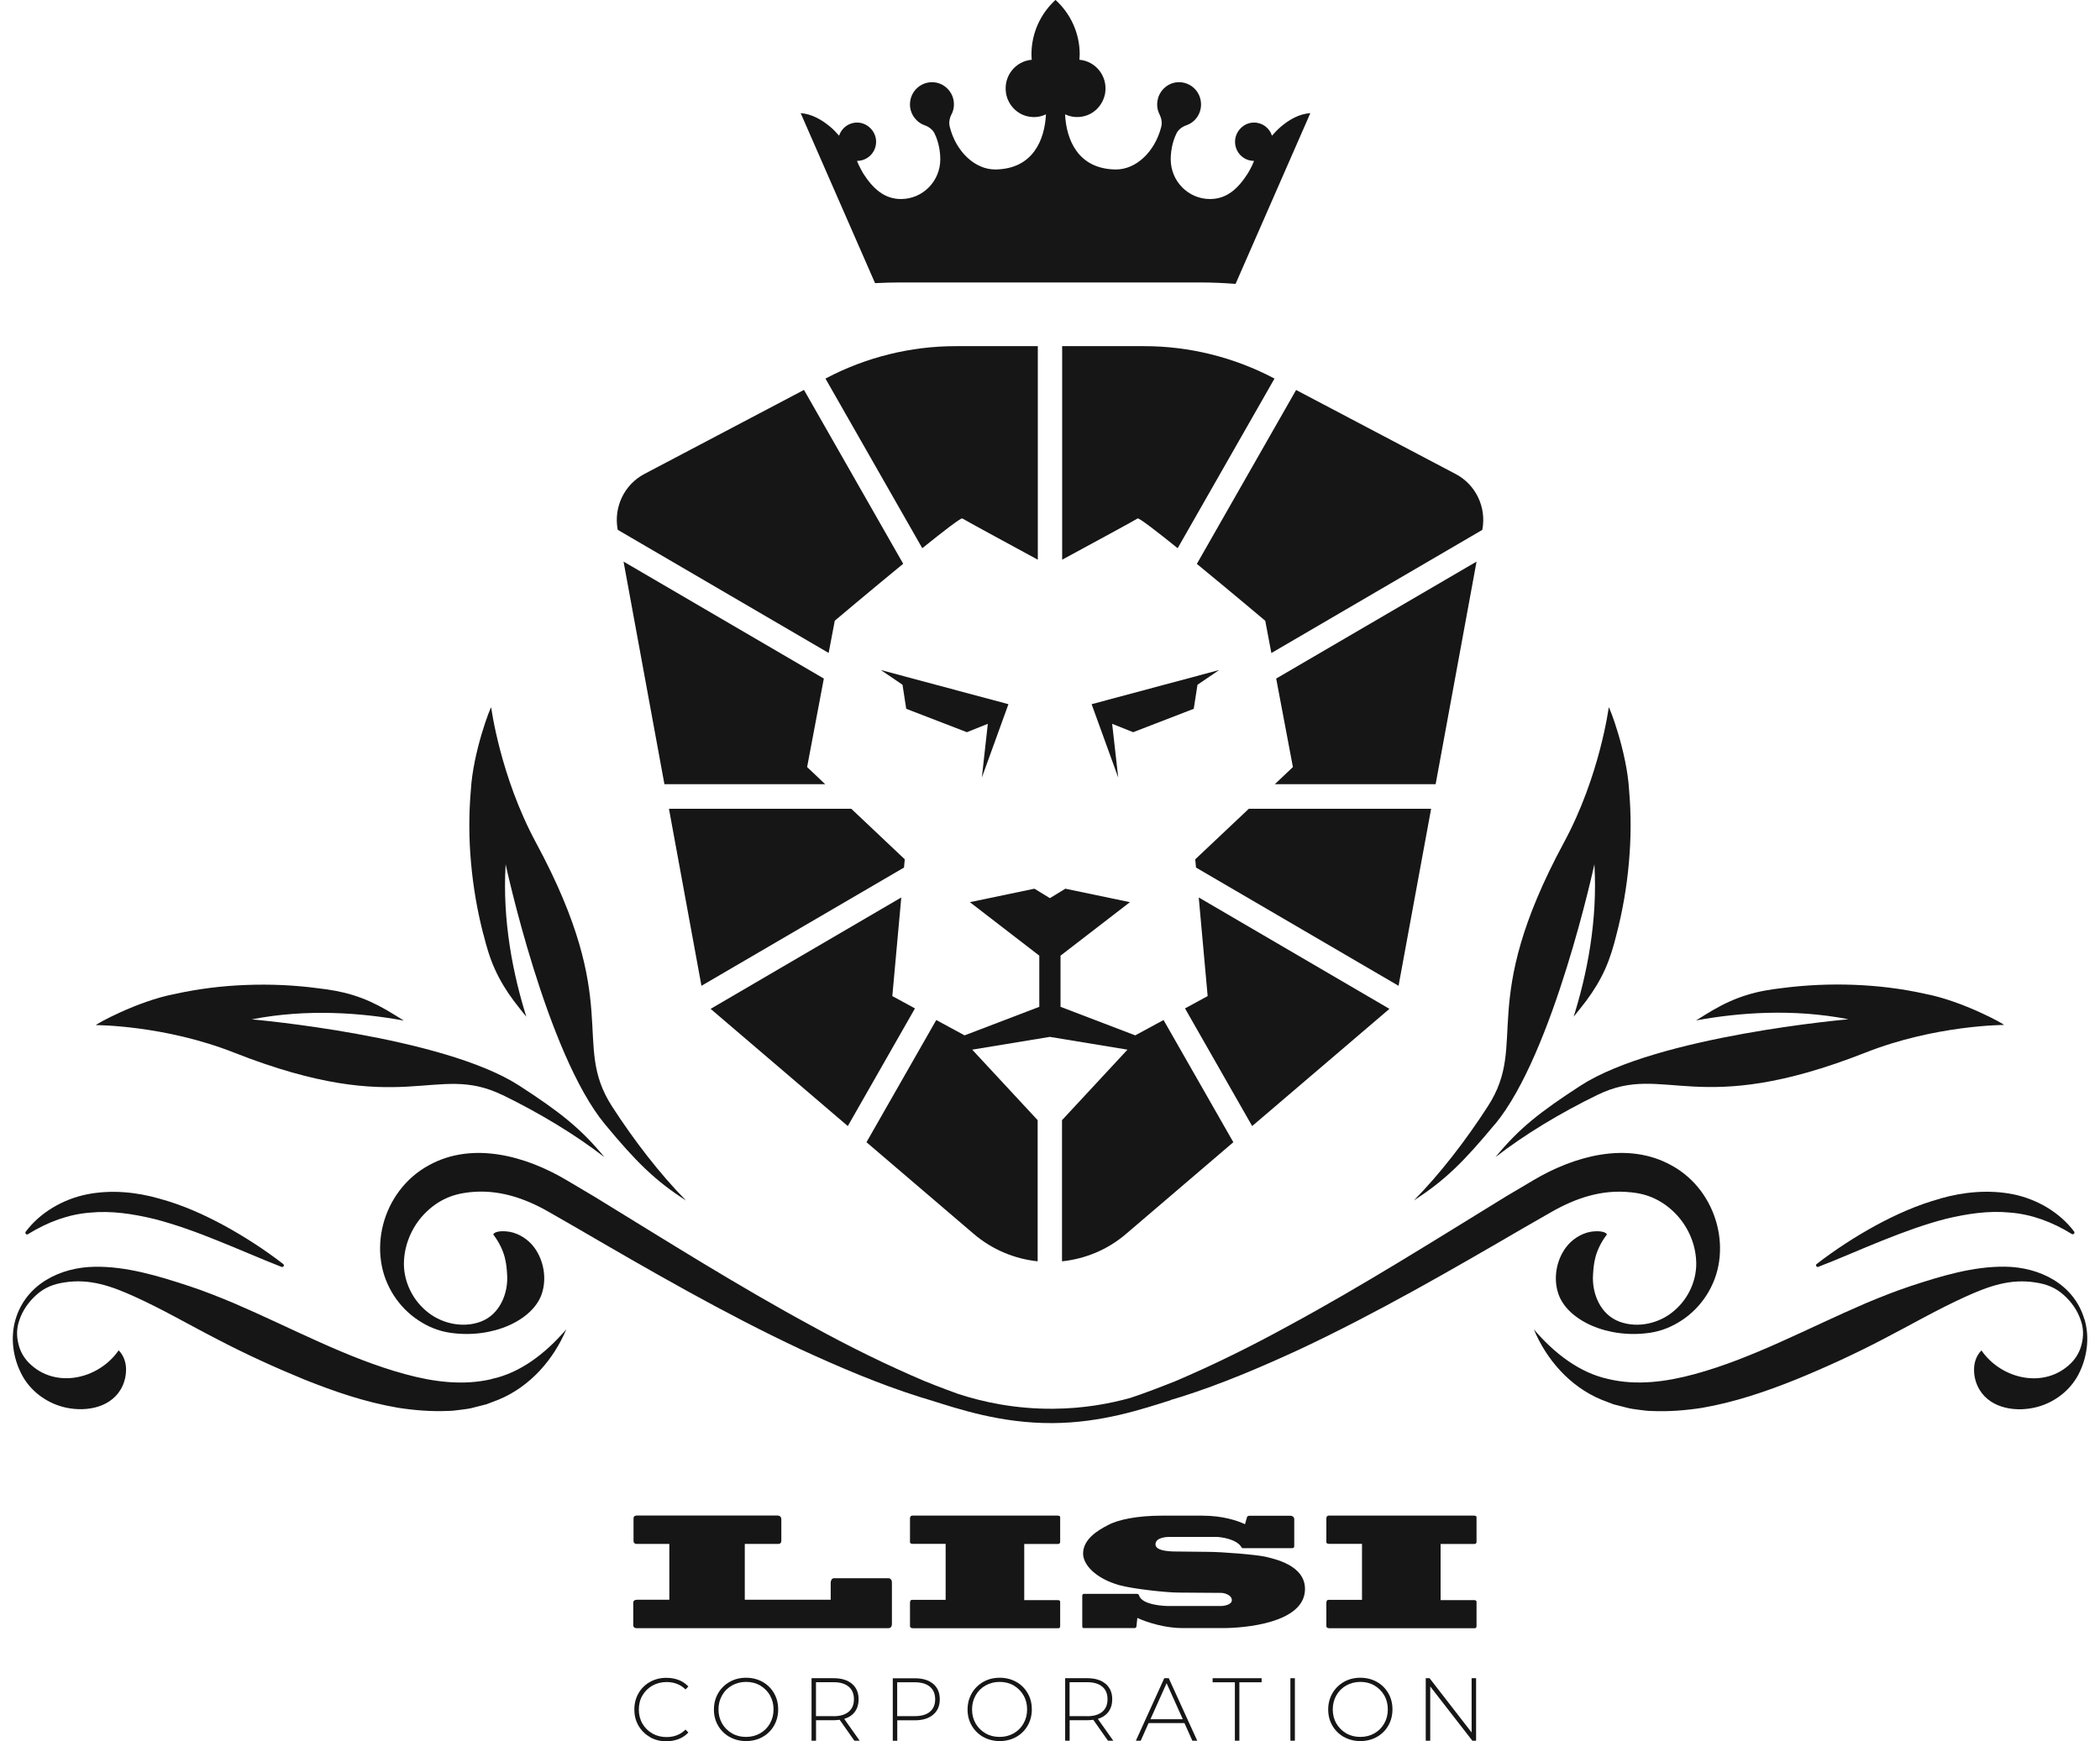
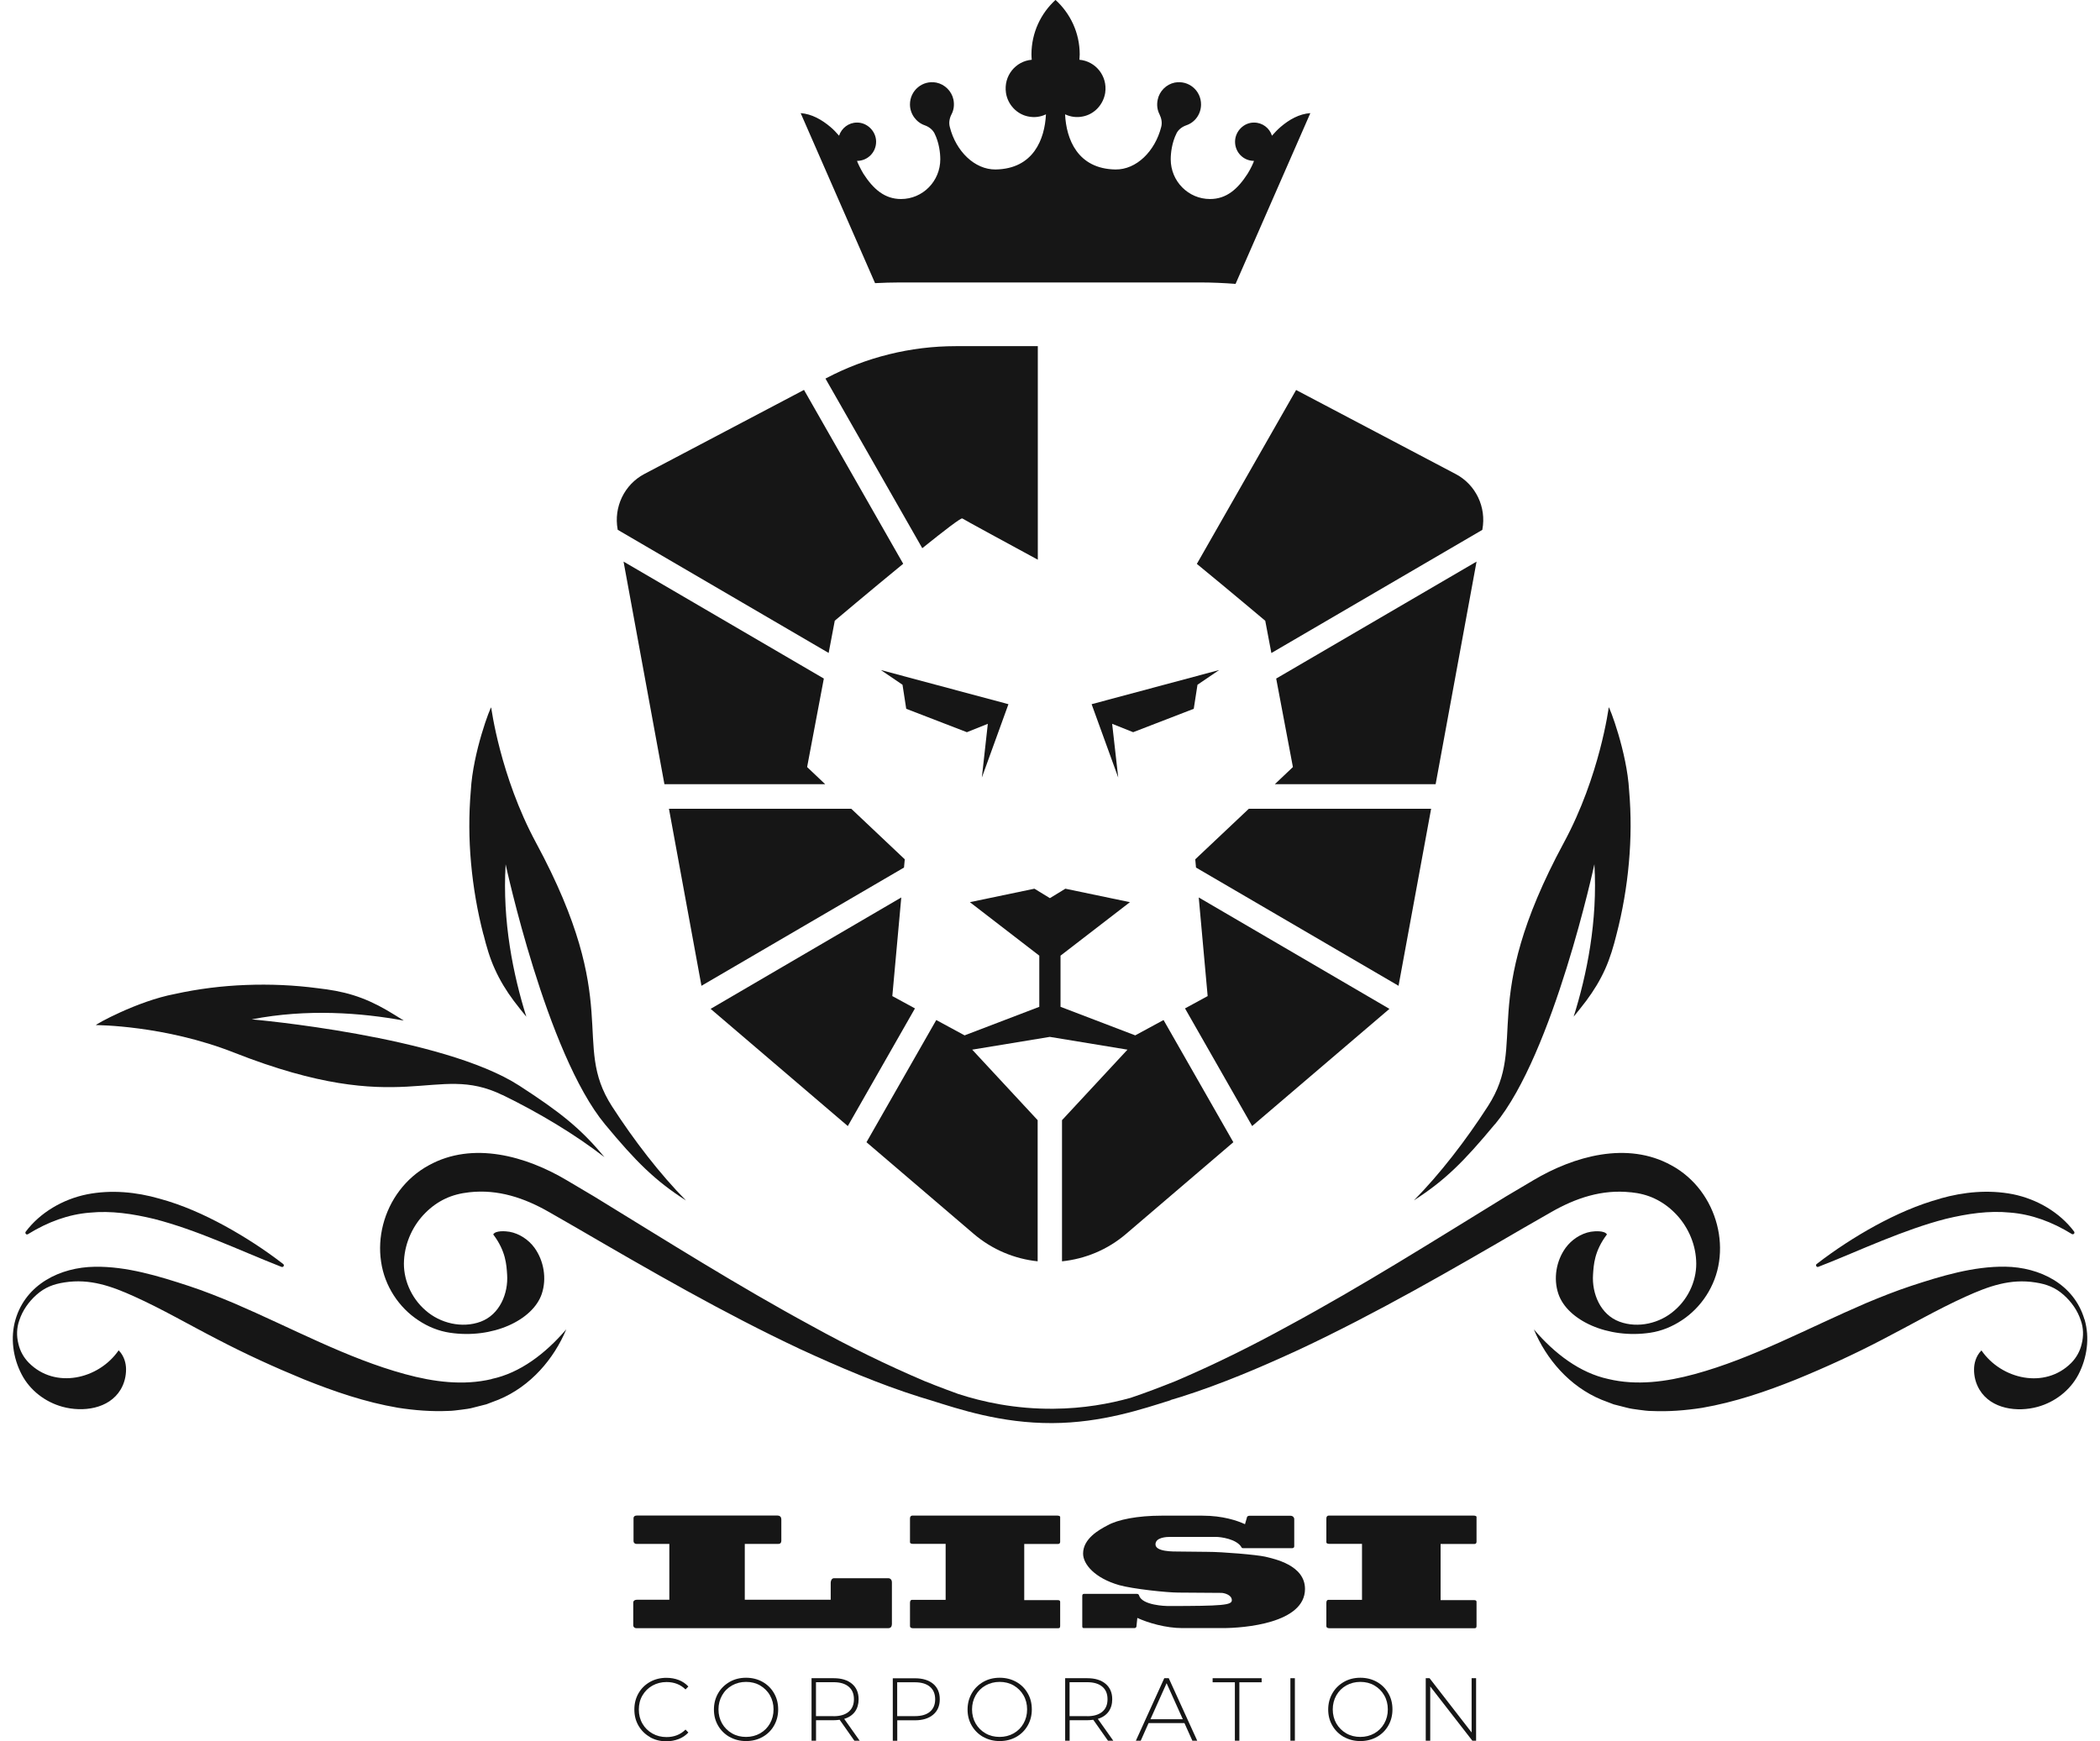
<svg xmlns="http://www.w3.org/2000/svg" width="82" height="68" viewBox="0 0 82 68" fill="none">
  <g clip-path="url(#clip0_1100_1080)">
    <path d="M19.194 53.861C18.091 54.121 16.936 53.973 15.816 53.666C13.552 53.052 11.408 51.872 9.132 50.895C8.56 50.656 7.98 50.423 7.379 50.225C6.203 49.839 4.945 49.452 3.697 49.473C2.355 49.493 1.016 50.148 0.607 51.527C0.397 52.241 0.505 53.029 0.849 53.684C1.176 54.307 1.771 54.758 2.439 54.941C3.224 55.157 4.251 55.033 4.709 54.271C4.855 54.029 4.925 53.746 4.922 53.463C4.919 53.265 4.861 52.967 4.633 52.737C3.854 53.867 2.156 54.262 1.127 53.224C0.925 53.02 0.782 52.763 0.718 52.48C0.642 52.179 0.648 51.86 0.753 51.568C0.879 51.181 1.121 50.839 1.421 50.571C1.751 50.278 2.083 50.151 2.518 50.084C3.513 49.927 4.359 50.234 5.249 50.636C6.34 51.128 7.393 51.745 8.487 52.306C9.575 52.875 10.71 53.395 11.874 53.873C13.044 54.342 14.255 54.761 15.542 54.98C16.186 55.08 16.846 55.133 17.511 55.103C17.674 55.103 17.843 55.074 18.01 55.056C18.176 55.033 18.34 55.018 18.506 54.968L18.993 54.844L19.466 54.664C20.726 54.144 21.633 53.064 22.112 51.916C21.298 52.867 20.309 53.619 19.2 53.855L19.194 53.861Z" fill="#161616" />
    <path d="M1.095 48.198C1.865 47.723 2.673 47.425 3.508 47.36C4.339 47.277 5.18 47.404 6.017 47.605C6.851 47.82 7.68 48.121 8.503 48.455C9.328 48.785 10.148 49.148 10.994 49.479C11.02 49.487 11.052 49.479 11.07 49.458C11.093 49.428 11.087 49.387 11.058 49.366C10.338 48.809 9.573 48.313 8.771 47.873C7.969 47.436 7.123 47.056 6.218 46.811C5.323 46.554 4.345 46.457 3.394 46.645C2.449 46.837 1.565 47.357 1.005 48.103C0.99 48.124 0.987 48.154 1.002 48.18C1.019 48.212 1.06 48.221 1.092 48.201L1.095 48.198Z" fill="#161616" />
    <path d="M18.88 36.5C18.994 36.96 19.125 37.417 19.324 37.851C19.519 38.285 19.77 38.698 20.062 39.088C20.222 39.3 20.386 39.504 20.552 39.708C20.041 38.081 19.61 35.983 19.744 33.755C19.744 33.755 21.334 41.148 23.624 43.91C24.832 45.368 25.573 46.106 26.787 46.885C25.771 45.855 24.762 44.547 23.895 43.205C22.288 40.705 24.356 39.259 20.928 32.908C19.528 30.311 19.181 27.631 19.181 27.631C19.163 27.573 18.466 29.37 18.384 30.878C18.303 31.816 18.308 32.764 18.393 33.705C18.478 34.646 18.638 35.582 18.877 36.503L18.88 36.5Z" fill="#161616" />
    <path d="M19.623 42.765C21.053 43.461 22.462 44.308 23.603 45.194C22.684 44.075 21.864 43.429 20.28 42.402C17.278 40.457 9.827 39.811 9.827 39.811C11.994 39.389 14.107 39.554 15.767 39.858C15.545 39.719 15.323 39.581 15.096 39.448C14.678 39.206 14.241 39.005 13.791 38.866C13.339 38.725 12.876 38.648 12.409 38.595C11.478 38.471 10.539 38.432 9.605 38.468C8.671 38.503 7.744 38.618 6.831 38.819C5.36 39.096 3.688 40.026 3.75 40.035C3.75 40.035 6.419 40.035 9.147 41.112C15.813 43.736 16.969 41.475 19.623 42.768V42.765Z" fill="#161616" />
    <path d="M63.677 46.563C64.025 46.598 64.331 46.678 64.611 46.811C64.894 46.944 65.162 47.133 65.396 47.369C65.865 47.835 66.192 48.505 66.23 49.216C66.277 49.924 65.968 50.68 65.387 51.178C64.821 51.68 63.966 51.887 63.237 51.618C62.493 51.344 62.154 50.52 62.204 49.777C62.23 49.399 62.251 48.865 62.747 48.21C62.656 48.053 62.271 48.08 62.114 48.106C61.729 48.174 61.364 48.416 61.133 48.735C60.766 49.243 60.649 49.933 60.85 50.529C61.198 51.565 62.782 52.3 64.442 52.049C64.879 51.984 65.299 51.81 65.673 51.562C66.42 51.072 66.989 50.237 67.126 49.272C67.266 48.316 67.006 47.298 66.405 46.498C66.105 46.1 65.717 45.757 65.264 45.512C63.543 44.559 61.463 45.152 59.879 46.091L58.799 46.731C55.972 48.467 53.195 50.222 50.307 51.783C48.868 52.574 47.398 53.3 45.896 53.941C45.318 54.171 44.737 54.395 44.145 54.593C43.317 54.823 42.307 55.009 41.143 55.018C39.635 55.033 38.363 54.749 37.415 54.44C37.097 54.324 36.779 54.206 36.464 54.083C36.434 54.071 36.402 54.056 36.373 54.044C36.285 54.009 36.195 53.976 36.108 53.941C34.602 53.3 33.132 52.577 31.696 51.783C28.808 50.219 26.031 48.464 23.204 46.731L22.124 46.091C20.543 45.152 18.46 44.559 16.741 45.512C16.289 45.757 15.901 46.1 15.601 46.498C14.997 47.295 14.737 48.316 14.88 49.272C15.017 50.234 15.586 51.072 16.333 51.562C16.706 51.813 17.127 51.984 17.564 52.049C19.224 52.3 20.808 51.565 21.156 50.529C21.354 49.933 21.237 49.243 20.873 48.735C20.642 48.416 20.277 48.174 19.892 48.106C19.735 48.08 19.35 48.05 19.259 48.21C19.755 48.865 19.776 49.399 19.802 49.777C19.852 50.517 19.513 51.341 18.769 51.618C18.043 51.887 17.185 51.68 16.619 51.178C16.038 50.68 15.729 49.921 15.776 49.216C15.817 48.505 16.14 47.835 16.61 47.369C16.844 47.133 17.109 46.944 17.395 46.811C17.678 46.678 17.984 46.601 18.329 46.563C19.449 46.439 20.476 46.784 21.439 47.336L22.503 47.947C25.354 49.606 28.239 51.276 31.253 52.693C32.764 53.389 34.302 54.047 35.895 54.552C36.04 54.596 36.183 54.64 36.329 54.684C37.444 55.033 39.08 55.587 41.085 55.579C43.025 55.57 44.618 55.027 45.712 54.684V54.676C45.846 54.634 45.98 54.596 46.114 54.555C47.707 54.05 49.245 53.392 50.756 52.695C53.77 51.279 56.658 49.608 59.505 47.95C59.505 47.95 60.57 47.342 60.57 47.339C61.533 46.787 62.56 46.442 63.683 46.566L63.677 46.563Z" fill="#161616" />
    <path d="M81.391 51.524C80.983 50.146 79.644 49.49 78.302 49.47C77.053 49.452 75.796 49.836 74.62 50.222C74.022 50.42 73.438 50.653 72.867 50.892C70.591 51.869 68.444 53.047 66.183 53.663C65.062 53.97 63.904 54.121 62.804 53.858C61.693 53.619 60.706 52.87 59.893 51.919C60.371 53.067 61.278 54.147 62.539 54.667L63.011 54.847L63.498 54.971C63.662 55.018 63.828 55.036 63.995 55.059C64.161 55.077 64.33 55.109 64.493 55.106C65.159 55.136 65.818 55.083 66.463 54.983C67.749 54.761 68.96 54.345 70.13 53.876C71.297 53.398 72.429 52.878 73.517 52.309C74.608 51.745 75.664 51.131 76.755 50.639C77.645 50.237 78.491 49.927 79.486 50.087C79.918 50.154 80.253 50.281 80.583 50.574C80.884 50.842 81.126 51.184 81.251 51.571C81.356 51.86 81.362 52.182 81.286 52.483C81.222 52.766 81.079 53.023 80.878 53.227C79.848 54.265 78.147 53.87 77.371 52.74C77.143 52.97 77.085 53.265 77.082 53.466C77.076 53.749 77.149 54.032 77.295 54.274C77.753 55.036 78.78 55.16 79.565 54.944C80.233 54.761 80.828 54.307 81.155 53.687C81.496 53.035 81.607 52.244 81.397 51.53L81.391 51.524Z" fill="#161616" />
    <path d="M75.778 46.808C74.874 47.053 74.028 47.434 73.225 47.87C72.423 48.31 71.662 48.806 70.938 49.364C70.909 49.384 70.903 49.429 70.927 49.455C70.944 49.479 70.976 49.488 71.002 49.476C71.848 49.148 72.668 48.782 73.494 48.452C74.32 48.121 75.145 47.817 75.98 47.602C76.817 47.401 77.66 47.274 78.489 47.357C79.32 47.422 80.128 47.717 80.901 48.195C80.933 48.213 80.971 48.204 80.992 48.174C81.006 48.151 81.003 48.121 80.989 48.098C80.429 47.351 79.545 46.832 78.599 46.64C77.648 46.454 76.671 46.551 75.775 46.805L75.778 46.808Z" fill="#161616" />
    <path d="M58.376 43.907C60.667 41.145 62.257 33.752 62.257 33.752C62.391 35.98 61.959 38.078 61.448 39.705C61.615 39.501 61.778 39.297 61.939 39.085C62.23 38.695 62.481 38.285 62.677 37.848C62.872 37.414 63.006 36.957 63.12 36.497C63.359 35.579 63.52 34.64 63.604 33.699C63.689 32.758 63.695 31.81 63.613 30.872C63.529 29.364 62.831 27.564 62.817 27.626C62.817 27.626 62.472 30.305 61.069 32.902C57.641 39.253 59.713 40.702 58.102 43.199C57.236 44.544 56.226 45.849 55.211 46.879C56.425 46.1 57.163 45.362 58.373 43.904L58.376 43.907Z" fill="#161616" />
-     <path d="M72.171 39.808C72.171 39.808 64.72 40.454 61.718 42.399C60.133 43.426 59.313 44.072 58.395 45.191C59.535 44.305 60.944 43.458 62.374 42.762C65.029 41.469 66.184 43.733 72.85 41.106C75.575 40.032 78.248 40.029 78.248 40.029C78.309 40.02 76.634 39.091 75.167 38.813C74.257 38.61 73.326 38.498 72.392 38.462C71.459 38.427 70.519 38.468 69.589 38.589C69.122 38.642 68.655 38.719 68.206 38.861C67.754 38.999 67.319 39.2 66.899 39.442C66.671 39.575 66.45 39.714 66.228 39.852C67.888 39.548 70 39.383 72.168 39.805L72.171 39.808Z" fill="#161616" />
    <path d="M35.241 26.743L35.386 27.682L37.755 28.596L38.572 28.269L38.339 30.367L39.377 27.502L34.395 26.168L35.241 26.743Z" fill="#161616" />
    <path d="M46.613 27.682L46.759 26.743L47.605 26.168L42.625 27.502L43.664 30.367L43.427 28.269L44.247 28.596L46.613 27.682Z" fill="#161616" />
    <path d="M55.882 31.586H48.764L46.672 33.56L46.701 33.882L54.61 38.5L55.882 31.586Z" fill="#161616" />
    <path d="M54.254 39.401L46.808 35.05L47.156 38.902L46.272 39.383L48.894 43.978L54.254 39.401Z" fill="#161616" />
    <path d="M35.299 33.882L35.329 33.56L33.24 31.586H26.121L27.39 38.5L35.299 33.882Z" fill="#161616" />
    <path d="M35.727 39.383L34.843 38.902L35.193 35.05L27.748 39.401L33.105 43.978L35.727 39.383Z" fill="#161616" />
    <path d="M41.475 49.26C42.37 49.166 43.246 48.812 43.975 48.186L48.159 44.609L45.434 39.837L44.328 40.436L41.411 39.321V37.323L44.121 35.234L41.6 34.708L40.996 35.077L40.392 34.708L37.872 35.234L40.582 37.323V39.321L37.665 40.436L36.559 39.837L33.834 44.609L38.018 48.186C38.747 48.809 39.622 49.166 40.518 49.26V43.748L37.962 40.994L40.993 40.495L44.025 40.994L41.469 43.748V49.26H41.475Z" fill="#161616" />
    <path d="M56.058 30.627L57.656 21.933L49.832 26.501L50.485 29.957L49.779 30.627H56.058Z" fill="#161616" />
-     <path d="M49.743 14.773C48.179 13.95 46.44 13.519 44.678 13.519H41.475V21.859C42.694 21.198 44.337 20.307 44.421 20.248C44.471 20.215 45.148 20.735 45.985 21.41L49.766 14.785L49.743 14.773Z" fill="#161616" />
    <path d="M46.732 22.021C48.036 23.09 49.405 24.244 49.405 24.244L49.644 25.504L57.883 20.693V20.678C58.046 19.805 57.623 18.925 56.844 18.515L50.61 15.231L46.735 22.021H46.732Z" fill="#161616" />
    <path d="M40.524 13.519H37.32C35.558 13.519 33.819 13.95 32.256 14.773L32.232 14.785L36.013 21.41C36.851 20.735 37.528 20.212 37.577 20.248C37.665 20.307 39.304 21.198 40.524 21.859V13.519Z" fill="#161616" />
    <path d="M24.118 20.69L32.357 25.501L32.596 24.241C32.596 24.241 33.964 23.087 35.268 22.018L31.394 15.228L25.159 18.512C24.38 18.923 23.957 19.802 24.118 20.676V20.69Z" fill="#161616" />
    <path d="M24.348 21.933L25.944 30.627H32.222L31.516 29.957L32.169 26.501L24.348 21.933Z" fill="#161616" />
    <path d="M40.244 11.031H35.126C34.806 11.031 34.484 11.043 34.169 11.058L31.264 4.418C31.698 4.45 32.089 4.675 32.422 4.955C32.547 5.058 32.658 5.179 32.763 5.3C32.862 5.002 33.137 4.787 33.461 4.787C33.857 4.781 34.205 5.12 34.21 5.525C34.216 5.944 33.881 6.283 33.466 6.283C33.466 6.315 33.606 6.608 33.714 6.785C34.102 7.387 34.546 7.773 35.182 7.773C36.031 7.773 36.716 7.077 36.716 6.221C36.716 5.97 36.67 5.569 36.489 5.206C36.41 5.055 36.267 4.949 36.107 4.893C35.777 4.778 35.532 4.453 35.532 4.078C35.532 3.541 36.013 3.122 36.562 3.226C36.891 3.293 37.16 3.559 37.23 3.89C37.271 4.105 37.242 4.303 37.151 4.471C37.072 4.627 37.043 4.802 37.09 4.967C37.326 5.902 38.056 6.628 38.878 6.619C40.357 6.593 40.795 5.433 40.842 4.465C40.635 4.565 40.398 4.601 40.144 4.548C39.701 4.459 39.348 4.081 39.281 3.627C39.182 2.963 39.657 2.387 40.287 2.334C40.282 2.266 40.276 2.193 40.276 2.125C40.276 1.278 40.643 0.519 41.215 -0.003C41.79 0.519 42.16 1.278 42.16 2.125C42.16 2.193 42.149 2.266 42.149 2.334C42.773 2.387 43.254 2.963 43.155 3.627C43.082 4.081 42.738 4.459 42.286 4.548C42.038 4.601 41.796 4.562 41.589 4.465C41.635 5.433 42.076 6.593 43.552 6.619C44.378 6.631 45.101 5.902 45.34 4.967C45.387 4.799 45.355 4.627 45.279 4.471C45.192 4.303 45.16 4.105 45.206 3.89C45.273 3.559 45.542 3.293 45.868 3.226C46.417 3.122 46.898 3.538 46.898 4.078C46.898 4.456 46.662 4.778 46.324 4.893C46.163 4.949 46.017 5.055 45.941 5.206C45.761 5.566 45.714 5.97 45.714 6.221C45.714 7.08 46.402 7.773 47.248 7.773C47.89 7.773 48.328 7.387 48.716 6.785C48.83 6.608 48.964 6.315 48.964 6.283C48.55 6.283 48.22 5.944 48.226 5.525C48.231 5.123 48.573 4.781 48.97 4.787C49.296 4.787 49.574 5.002 49.667 5.3C49.775 5.179 49.883 5.061 50.008 4.955C50.338 4.672 50.732 4.447 51.166 4.418L48.246 11.087C47.785 11.052 47.327 11.031 46.866 11.031H40.235" fill="#161616" />
    <path d="M25.382 67.841C25.193 67.734 25.044 67.587 24.933 67.398C24.822 67.209 24.77 66.999 24.77 66.763C24.77 66.527 24.825 66.318 24.933 66.129C25.041 65.94 25.193 65.793 25.382 65.686C25.572 65.58 25.785 65.527 26.021 65.527C26.196 65.527 26.357 65.556 26.503 65.612C26.648 65.668 26.774 65.754 26.879 65.866L26.768 65.981C26.575 65.79 26.327 65.692 26.027 65.692C25.826 65.692 25.642 65.739 25.476 65.831C25.309 65.925 25.181 66.052 25.085 66.217C24.988 66.383 24.945 66.566 24.945 66.766C24.945 66.967 24.991 67.153 25.085 67.315C25.178 67.478 25.309 67.607 25.476 67.702C25.642 67.796 25.826 67.841 26.027 67.841C26.325 67.841 26.573 67.743 26.768 67.548L26.879 67.663C26.774 67.776 26.648 67.861 26.503 67.917C26.357 67.973 26.193 68.006 26.021 68.006C25.785 68.006 25.572 67.953 25.382 67.846V67.841Z" fill="#161616" />
    <path d="M28.49 67.838C28.3 67.729 28.148 67.581 28.04 67.395C27.93 67.206 27.877 66.997 27.877 66.764C27.877 66.531 27.932 66.321 28.04 66.132C28.148 65.943 28.3 65.796 28.49 65.686C28.679 65.577 28.895 65.524 29.131 65.524C29.368 65.524 29.581 65.577 29.773 65.683C29.963 65.79 30.115 65.937 30.223 66.126C30.333 66.315 30.386 66.525 30.386 66.761C30.386 66.997 30.331 67.206 30.223 67.395C30.115 67.584 29.963 67.732 29.773 67.838C29.584 67.944 29.368 67.997 29.131 67.997C28.895 67.997 28.682 67.944 28.49 67.835V67.838ZM29.68 67.696C29.843 67.602 29.972 67.475 30.065 67.31C30.158 67.144 30.205 66.964 30.205 66.761C30.205 66.557 30.158 66.374 30.065 66.212C29.972 66.046 29.84 65.92 29.68 65.825C29.517 65.731 29.333 65.686 29.131 65.686C28.93 65.686 28.746 65.734 28.583 65.825C28.42 65.917 28.288 66.046 28.195 66.212C28.102 66.377 28.055 66.56 28.055 66.761C28.055 66.961 28.102 67.147 28.195 67.31C28.288 67.472 28.42 67.602 28.583 67.696C28.746 67.791 28.93 67.835 29.131 67.835C29.333 67.835 29.517 67.788 29.68 67.696Z" fill="#161616" />
    <path d="M33.361 67.983L32.786 67.165C32.702 67.177 32.623 67.183 32.553 67.183H31.864V67.983H31.689V65.542H32.556C32.859 65.542 33.096 65.616 33.268 65.76C33.44 65.905 33.527 66.106 33.527 66.365C33.527 66.557 33.478 66.719 33.382 66.852C33.285 66.982 33.145 67.077 32.964 67.13L33.568 67.983H33.37H33.361ZM32.55 67.026C32.807 67.026 33.002 66.967 33.139 66.852C33.276 66.737 33.344 66.575 33.344 66.362C33.344 66.15 33.276 65.988 33.139 65.873C33.002 65.757 32.807 65.698 32.55 65.698H31.862V67.023H32.55V67.026Z" fill="#161616" />
    <path d="M36.437 65.76C36.609 65.905 36.696 66.106 36.696 66.365C36.696 66.625 36.609 66.823 36.437 66.967C36.265 67.112 36.028 67.186 35.725 67.186H35.036V67.986H34.861V65.545H35.728C36.031 65.545 36.267 65.619 36.44 65.763L36.437 65.76ZM36.311 66.852C36.448 66.737 36.516 66.575 36.516 66.365C36.516 66.156 36.448 65.99 36.311 65.875C36.174 65.76 35.979 65.701 35.722 65.701H35.033V67.023H35.722C35.979 67.023 36.174 66.967 36.311 66.852Z" fill="#161616" />
    <path d="M38.394 67.838C38.204 67.729 38.053 67.581 37.945 67.395C37.834 67.206 37.781 66.997 37.781 66.764C37.781 66.531 37.837 66.321 37.945 66.132C38.053 65.943 38.204 65.796 38.394 65.686C38.584 65.577 38.799 65.524 39.036 65.524C39.272 65.524 39.485 65.577 39.678 65.683C39.87 65.79 40.019 65.937 40.127 66.126C40.238 66.315 40.29 66.525 40.29 66.761C40.29 66.997 40.235 67.206 40.127 67.395C40.019 67.584 39.867 67.732 39.678 67.838C39.488 67.944 39.272 67.997 39.036 67.997C38.799 67.997 38.587 67.944 38.394 67.835V67.838ZM39.581 67.696C39.745 67.602 39.873 67.475 39.966 67.31C40.06 67.144 40.106 66.964 40.106 66.761C40.106 66.557 40.06 66.374 39.966 66.212C39.873 66.046 39.742 65.92 39.581 65.825C39.421 65.731 39.234 65.686 39.033 65.686C38.831 65.686 38.648 65.734 38.484 65.825C38.321 65.917 38.19 66.046 38.096 66.212C38.003 66.377 37.956 66.56 37.956 66.761C37.956 66.961 38.003 67.147 38.096 67.31C38.19 67.472 38.321 67.602 38.484 67.696C38.648 67.791 38.831 67.835 39.033 67.835C39.234 67.835 39.418 67.788 39.581 67.696Z" fill="#161616" />
    <path d="M43.264 67.983L42.689 67.165C42.604 67.177 42.525 67.183 42.455 67.183H41.767V67.983H41.592V65.542H42.458C42.762 65.542 42.998 65.616 43.17 65.76C43.342 65.905 43.43 66.106 43.43 66.365C43.43 66.557 43.38 66.719 43.284 66.852C43.188 66.982 43.048 67.077 42.867 67.13L43.471 67.983H43.272H43.264ZM42.452 67.026C42.709 67.026 42.905 66.967 43.042 66.852C43.179 66.737 43.246 66.575 43.246 66.362C43.246 66.15 43.179 65.988 43.042 65.873C42.905 65.757 42.709 65.698 42.452 65.698H41.764V67.023H42.452V67.026Z" fill="#161616" />
    <path d="M46.25 67.295H44.849L44.543 67.983H44.353L45.462 65.542H45.637L46.749 67.983H46.559L46.25 67.295ZM46.186 67.144L45.553 65.737L44.922 67.144H46.189H46.186Z" fill="#161616" />
    <path d="M48.219 65.701H47.35V65.542H49.264V65.701H48.394V67.983H48.219V65.701Z" fill="#161616" />
    <path d="M50.387 65.542H50.562V67.983H50.387V65.542Z" fill="#161616" />
    <path d="M52.476 67.838C52.286 67.729 52.135 67.581 52.027 67.395C51.916 67.206 51.863 66.997 51.863 66.764C51.863 66.531 51.919 66.321 52.027 66.132C52.135 65.943 52.286 65.796 52.476 65.686C52.666 65.577 52.882 65.524 53.118 65.524C53.354 65.524 53.567 65.577 53.76 65.683C53.949 65.79 54.101 65.937 54.209 66.126C54.32 66.315 54.372 66.525 54.372 66.761C54.372 66.997 54.317 67.206 54.209 67.395C54.101 67.584 53.949 67.732 53.76 67.838C53.57 67.944 53.354 67.997 53.118 67.997C52.882 67.997 52.669 67.944 52.476 67.835V67.838ZM53.666 67.696C53.83 67.602 53.958 67.475 54.051 67.31C54.145 67.144 54.191 66.964 54.191 66.761C54.191 66.557 54.145 66.374 54.051 66.212C53.958 66.046 53.827 65.92 53.666 65.825C53.506 65.731 53.319 65.686 53.118 65.686C52.916 65.686 52.733 65.734 52.569 65.825C52.406 65.917 52.275 66.046 52.181 66.212C52.088 66.377 52.041 66.56 52.041 66.761C52.041 66.961 52.088 67.147 52.181 67.31C52.275 67.472 52.406 67.602 52.569 67.696C52.733 67.791 52.916 67.835 53.118 67.835C53.319 67.835 53.503 67.788 53.666 67.696Z" fill="#161616" />
    <path d="M57.638 65.542V67.983H57.492L55.847 65.864V67.983H55.672V65.542H55.821L57.463 67.661V65.542H57.638Z" fill="#161616" />
    <path d="M34.824 63.441C34.824 63.547 34.754 63.588 34.696 63.588H24.843C24.785 63.588 24.727 63.547 24.727 63.47V62.585C24.727 62.538 24.762 62.478 24.878 62.478H26.136V60.298H24.855C24.785 60.298 24.738 60.25 24.738 60.191V59.288C24.738 59.229 24.785 59.188 24.872 59.188H30.351C30.439 59.188 30.509 59.229 30.509 59.347V60.18C30.509 60.25 30.468 60.298 30.392 60.298H29.082V62.478H32.437V61.812C32.437 61.752 32.467 61.637 32.566 61.637H34.681C34.757 61.637 34.827 61.685 34.827 61.803V63.444L34.824 63.441Z" fill="#161616" />
    <path d="M35.533 59.303C35.533 59.226 35.574 59.191 35.627 59.191H41.275C41.327 59.191 41.397 59.203 41.397 59.244V60.218C41.397 60.277 41.356 60.3 41.31 60.3H39.994V62.493H41.31C41.368 62.493 41.397 62.517 41.397 62.558V63.491C41.397 63.562 41.386 63.591 41.31 63.591H35.656C35.562 63.591 35.533 63.55 35.533 63.508V62.594C35.533 62.511 35.574 62.481 35.609 62.481H36.925V60.295H35.644C35.58 60.295 35.533 60.271 35.533 60.236V59.303Z" fill="#161616" />
-     <path d="M48.687 59.261C48.699 59.214 48.751 59.197 48.798 59.197H50.385C50.496 59.197 50.537 59.279 50.537 59.321V60.392C50.537 60.433 50.507 60.463 50.461 60.463H48.544C48.521 60.463 48.491 60.463 48.48 60.433C48.29 60.1 47.657 60.023 47.473 60.023H45.694C45.548 60.023 45.119 60.041 45.119 60.315C45.119 60.607 45.813 60.595 46.047 60.595L47.152 60.607C47.727 60.607 49.057 60.719 49.405 60.796C49.74 60.879 50.957 61.118 50.957 62.056C50.957 63.399 48.57 63.585 47.742 63.585H46.172C45.519 63.585 44.821 63.378 44.41 63.187L44.375 63.526C44.363 63.573 44.328 63.585 44.287 63.585H42.318C42.277 63.585 42.26 63.561 42.26 63.514V62.319C42.26 62.289 42.277 62.248 42.324 62.248H44.392C44.439 62.248 44.468 62.272 44.48 62.313C44.597 62.7 45.533 62.723 45.597 62.723H47.689C47.753 62.723 48.1 62.688 48.1 62.496C48.1 62.275 47.777 62.21 47.695 62.21L46.014 62.198C45.568 62.198 44.232 62.056 43.698 61.906C42.747 61.631 42.292 61.091 42.292 60.675C42.292 60.088 42.922 59.742 43.243 59.574C43.643 59.347 44.419 59.194 45.358 59.194H46.951C47.756 59.194 48.319 59.391 48.614 59.527L48.69 59.264L48.687 59.261Z" fill="#161616" />
+     <path d="M48.687 59.261C48.699 59.214 48.751 59.197 48.798 59.197H50.385C50.496 59.197 50.537 59.279 50.537 59.321V60.392C50.537 60.433 50.507 60.463 50.461 60.463H48.544C48.521 60.463 48.491 60.463 48.48 60.433C48.29 60.1 47.657 60.023 47.473 60.023H45.694C45.548 60.023 45.119 60.041 45.119 60.315C45.119 60.607 45.813 60.595 46.047 60.595L47.152 60.607C47.727 60.607 49.057 60.719 49.405 60.796C49.74 60.879 50.957 61.118 50.957 62.056C50.957 63.399 48.57 63.585 47.742 63.585H46.172C45.519 63.585 44.821 63.378 44.41 63.187L44.375 63.526C44.363 63.573 44.328 63.585 44.287 63.585H42.318C42.277 63.585 42.26 63.561 42.26 63.514V62.319C42.26 62.289 42.277 62.248 42.324 62.248H44.392C44.439 62.248 44.468 62.272 44.48 62.313C44.597 62.7 45.533 62.723 45.597 62.723C47.753 62.723 48.1 62.688 48.1 62.496C48.1 62.275 47.777 62.21 47.695 62.21L46.014 62.198C45.568 62.198 44.232 62.056 43.698 61.906C42.747 61.631 42.292 61.091 42.292 60.675C42.292 60.088 42.922 59.742 43.243 59.574C43.643 59.347 44.419 59.194 45.358 59.194H46.951C47.756 59.194 48.319 59.391 48.614 59.527L48.69 59.264L48.687 59.261Z" fill="#161616" />
    <path d="M51.791 59.303C51.791 59.226 51.832 59.191 51.884 59.191H57.533C57.585 59.191 57.655 59.203 57.655 59.244V60.218C57.655 60.277 57.614 60.3 57.568 60.3H56.252V62.493H57.568C57.626 62.493 57.655 62.517 57.655 62.558V63.491C57.655 63.562 57.643 63.591 57.568 63.591H51.913C51.82 63.591 51.791 63.55 51.791 63.508V62.594C51.791 62.511 51.832 62.481 51.867 62.481H53.183V60.295H51.902C51.838 60.295 51.791 60.271 51.791 60.236V59.303Z" fill="#161616" />
  </g>
  <defs>
    <clipPath id="clip0_1100_1080">
      <rect width="81" height="68" fill="white" transform="translate(0.5)" />
    </clipPath>
  </defs>
</svg>